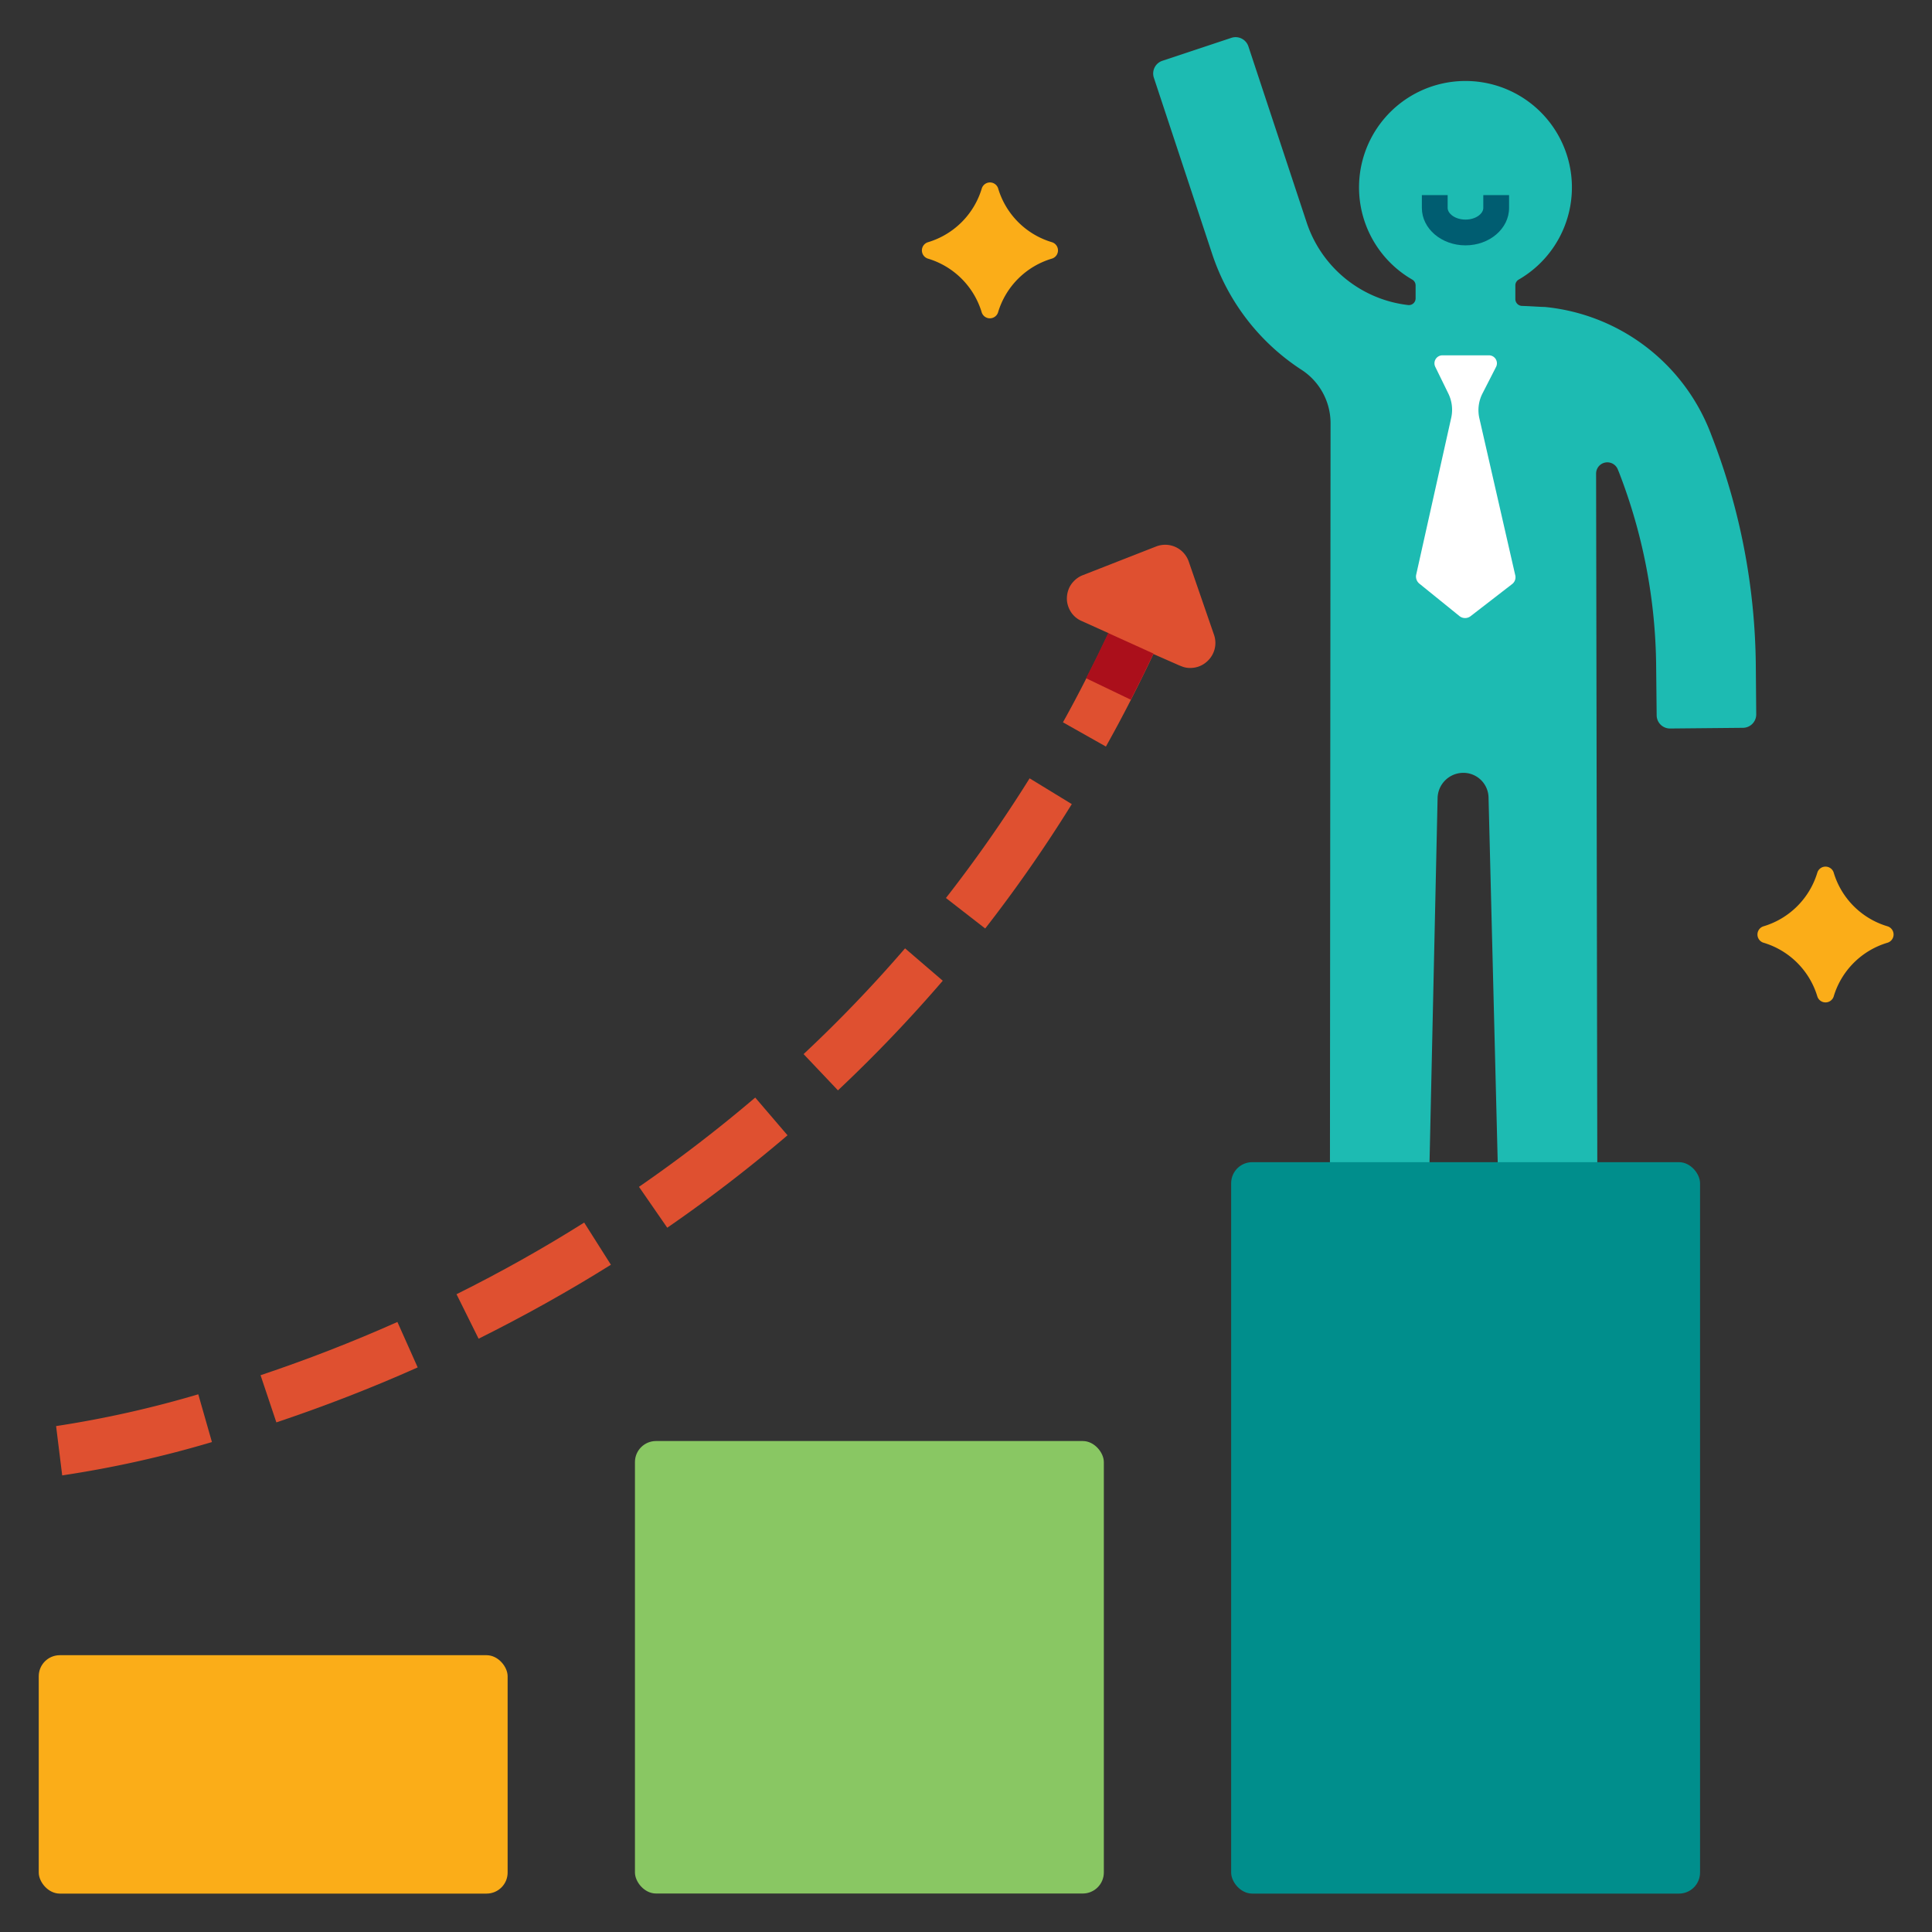
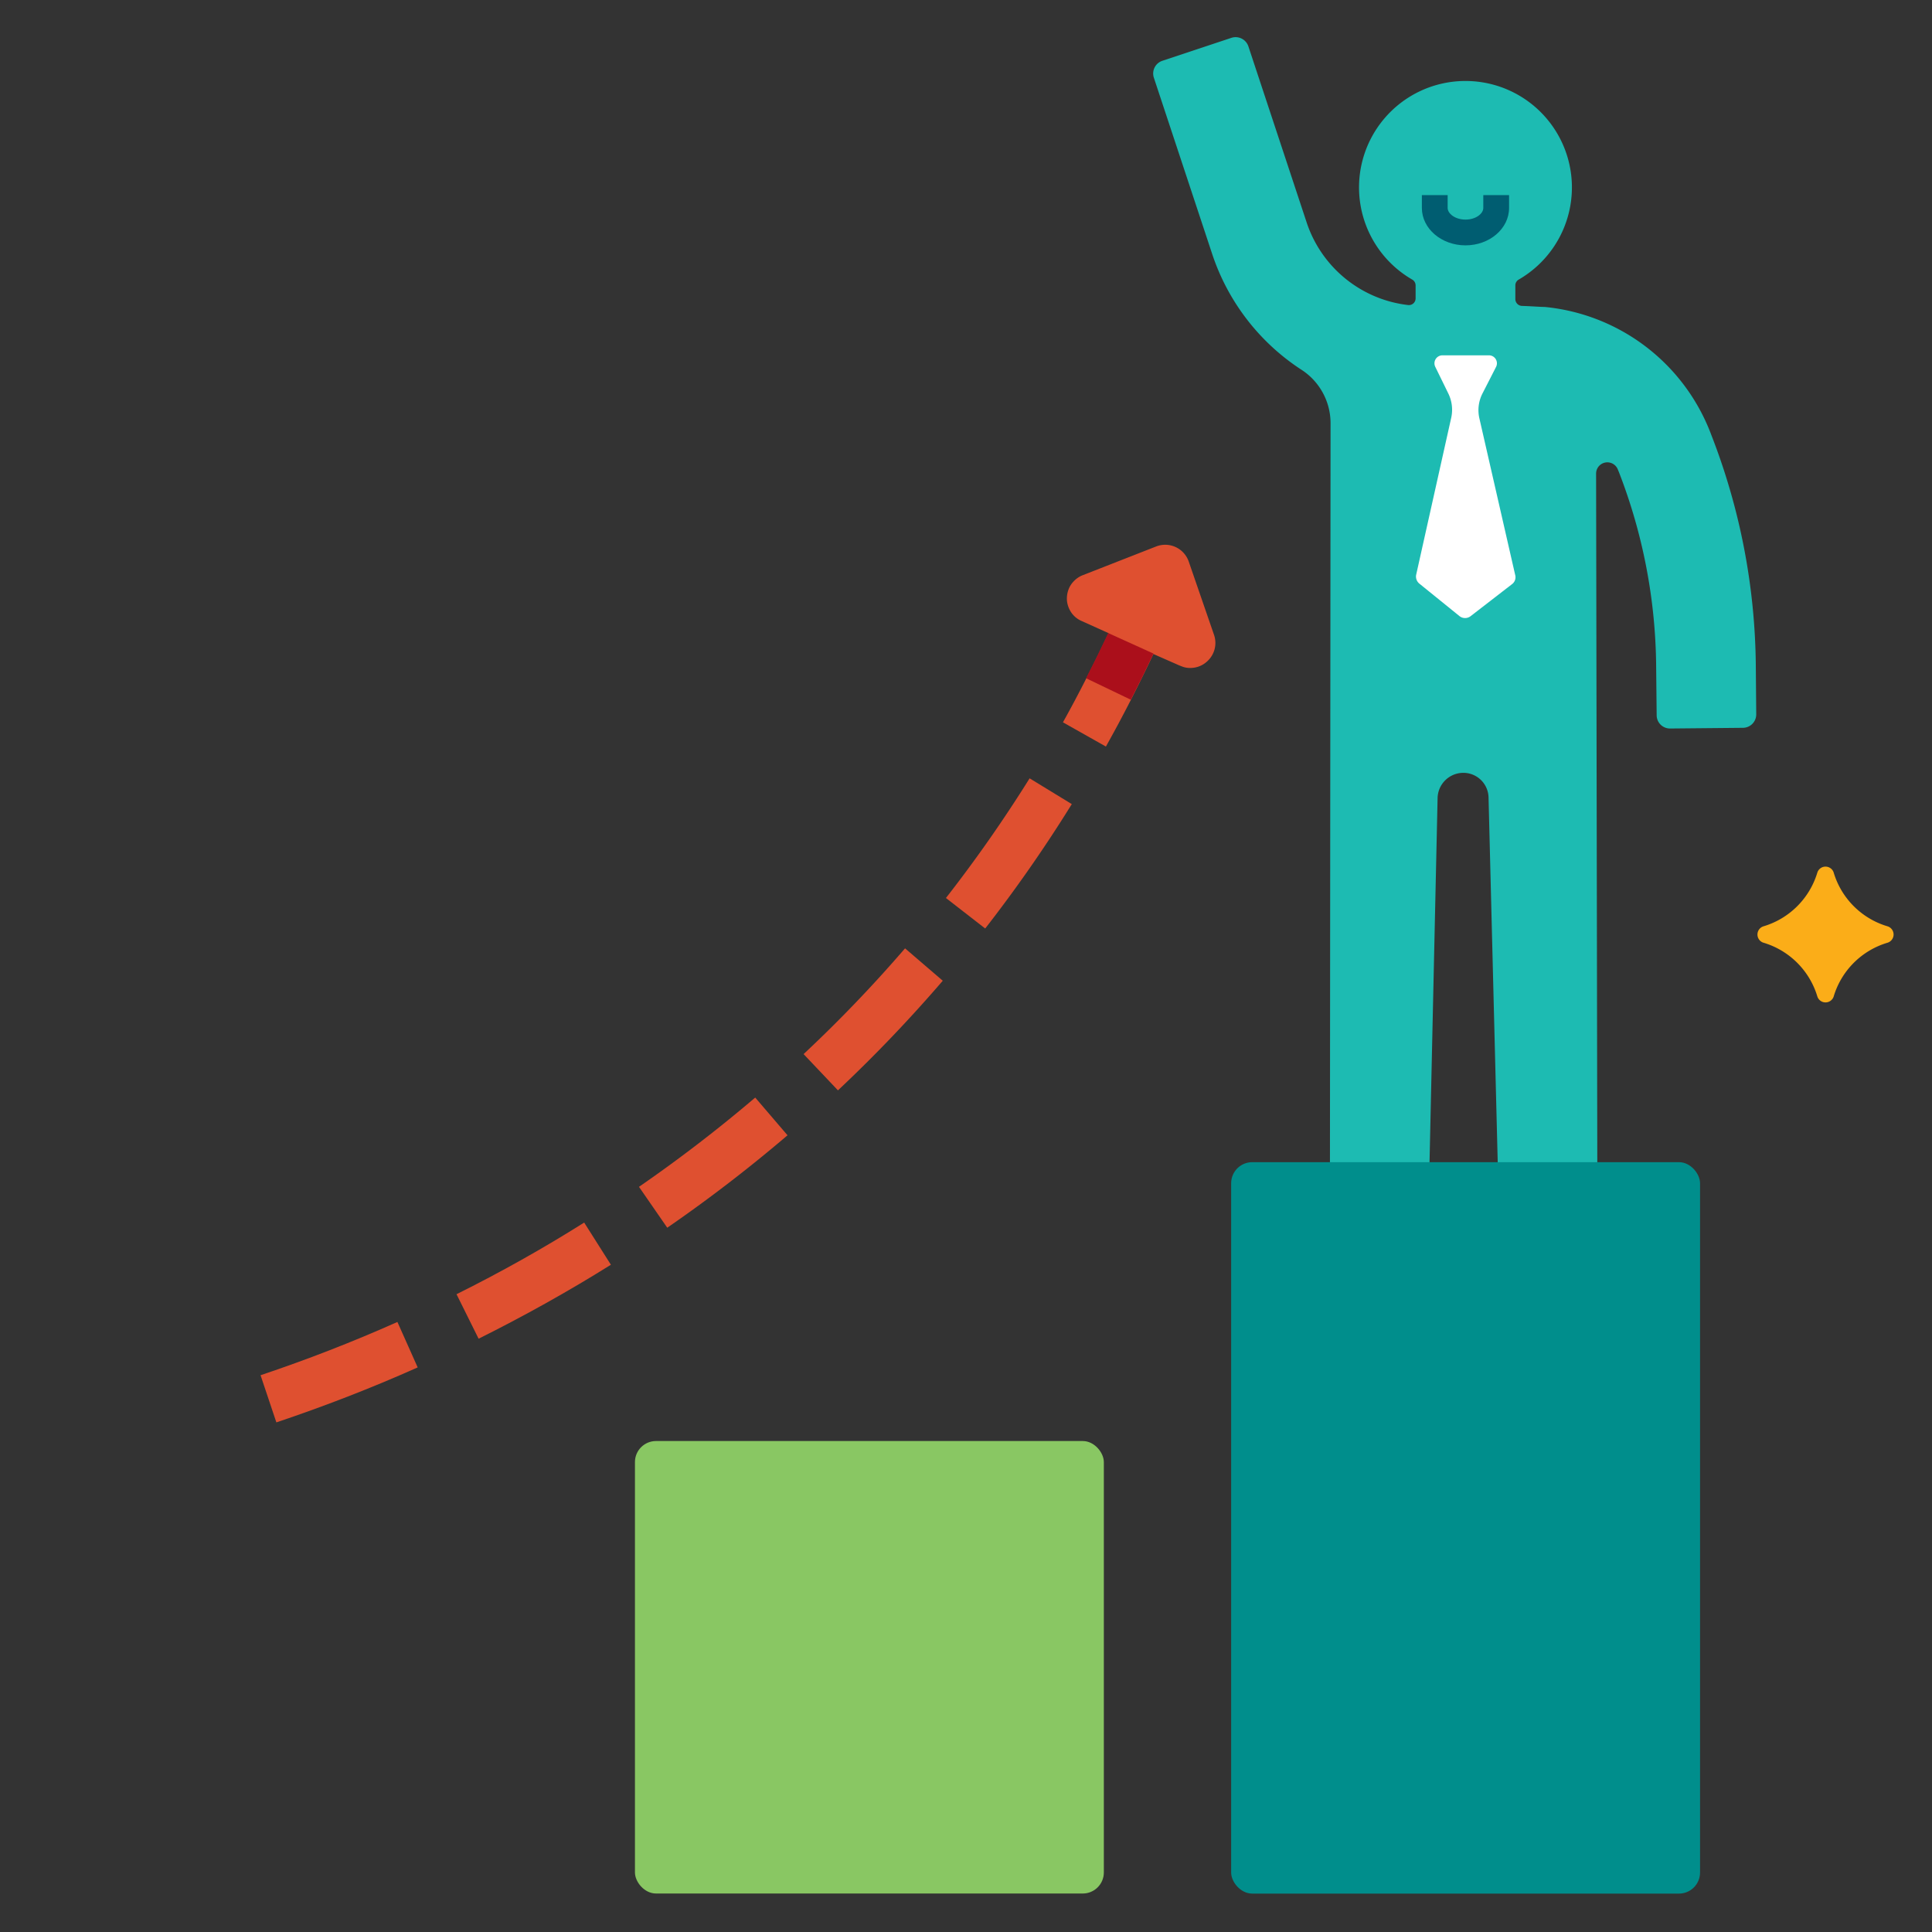
<svg xmlns="http://www.w3.org/2000/svg" viewBox="0 0 224.89 224.89">
  <rect x="0" y="0" width="224.89" height="224.89" fill="#333333" stroke="none" />
  <title>effective_growth</title>
  <g id="effective_growth">
    <path d="M204.38,77.4a75.6,75.6,0,0,0-5.14-26.67l-.11-.29a23.07,23.07,0,0,0-19.32-14.71c-.5,0-1.81-.1-2.65-.12a.8.8,0,0,1-.77-.79V33.21a.78.78,0,0,1,.4-.67,12.39,12.39,0,1,0-12.41,0,.78.78,0,0,1,.4.67v1.51a.78.78,0,0,1-.86.79,14.16,14.16,0,0,1-11.83-9.64L145.32,5.41a1.57,1.57,0,0,0-2-1l-8,2.66a1.56,1.56,0,0,0-1,2l6.77,20.46A25.72,25.72,0,0,0,151.43,43a7.41,7.41,0,0,1,3.45,6.19l-.07,86.14H166.4l.94-42.44a3,3,0,0,1,3-2.93h0a2.93,2.93,0,0,1,2.93,2.86l1.07,42.52,11.59,0-.14-80.21a1.31,1.31,0,0,1,2.53-.48v0l.12.29a63.84,63.84,0,0,1,4.34,22.57l.06,5.74a1.55,1.55,0,0,0,1.58,1.55l8.46-.08a1.56,1.56,0,0,0,1.55-1.58Z" style="fill:#1dbbb2" />
    <path d="M219.73,109.73a9.31,9.31,0,0,0-6.29,6.28,1,1,0,0,1-1.89,0,9.33,9.33,0,0,0-6.29-6.28,1,1,0,0,1,0-1.9,9.33,9.33,0,0,0,6.29-6.28,1,1,0,0,1,1.89,0,9.31,9.31,0,0,0,6.29,6.28A1,1,0,0,1,219.73,109.73Z" style="fill:#fbad18" />
-     <path d="M122.46,30.1a9.31,9.31,0,0,0-6.29,6.28,1,1,0,0,1-1.89,0A9.33,9.33,0,0,0,108,30.1a1,1,0,0,1,0-1.9,9.32,9.32,0,0,0,6.29-6.29,1,1,0,0,1,1.89,0,9.3,9.3,0,0,0,6.29,6.29A1,1,0,0,1,122.46,30.1Z" style="fill:#fbad18" />
    <path d="M170.59,28.56c-2.8,0-5.08-1.95-5.08-4.35v-1.5h3v1.5c0,.64.85,1.35,2.08,1.35s2.07-.71,2.07-1.35v-1.5h3v1.5C175.66,26.61,173.39,28.56,170.59,28.56Z" style="fill:#005d71" />
    <path d="M176.37,66.92,172.2,48.68a4.26,4.26,0,0,1,.36-2.87l1.58-3.09a.93.93,0,0,0-.83-1.36h-5.4a.93.93,0,0,0-.84,1.34l1.53,3.13a4.3,4.3,0,0,1,.33,2.78l-4.09,18.32a1.07,1.07,0,0,0,.37,1l4.67,3.78a1.05,1.05,0,0,0,1.32,0L176,68A1,1,0,0,0,176.37,66.92Z" style="fill:#fff" />
-     <rect x="4.51" y="192.67" width="54.58" height="27.75" rx="2.45" style="fill:#fbad18" />
    <rect x="143.31" y="135.28" width="54.58" height="85.14" rx="2.45" style="fill:#008e8c" />
    <rect x="73.91" y="167.74" width="54.58" height="52.67" rx="2.45" style="fill:#89c763" />
    <path d="M140.5,77a2.85,2.85,0,0,1-1.84.75,2.57,2.57,0,0,1-1.12-.19l-.28-.11-3-1.32q-1.28,2.7-2.64,5.37t-2.89,5.4l-5-2.82q1.36-2.44,2.66-5c.91-1.78,1.8-3.57,2.65-5.38l-3.17-1.43,0,0a2.78,2.78,0,0,1-1.24-1.08,3,3,0,0,1-.32-.71,2.68,2.68,0,0,1-.12-.9,3,3,0,0,1,.3-1.22,0,0,0,0,1,0,0,2.81,2.81,0,0,1,.48-.68,2.9,2.9,0,0,1,1-.7l1.43-.56,7.18-2.81a2.9,2.9,0,0,1,3.79,1.75l2.95,8.55A2.88,2.88,0,0,1,140.5,77Z" style="fill:#df5030" />
    <path d="M30.33,160.08l1.84,5.49c5.54-1.86,11.08-4,16.45-6.4l-2.36-5.29C41.06,156.2,35.7,158.28,30.33,160.08Z" style="fill:#df5030" />
-     <path d="M6.53,166l.71,5.74a126.82,126.82,0,0,0,17.43-3.88l-1.59-5.56A123.66,123.66,0,0,1,6.53,166Z" style="fill:#df5030" />
    <path d="M53.14,150.65l2.57,5.18c5.28-2.63,10.46-5.52,15.4-8.61L68,142.31C63.26,145.3,58.25,148.11,53.14,150.65Z" style="fill:#df5030" />
    <path d="M110.11,104.53l4.57,3.55A165.29,165.29,0,0,0,124.76,93.6l-4.91-3A162.84,162.84,0,0,1,110.11,104.53Z" style="fill:#df5030" />
    <path d="M74.38,138.15l3.29,4.76a171.78,171.78,0,0,0,14-10.76l-3.76-4.39A168.68,168.68,0,0,1,74.38,138.15Z" style="fill:#df5030" />
    <path d="M93.54,122.7l4,4.22a166.94,166.94,0,0,0,12.2-12.76l-4.39-3.77A159.12,159.12,0,0,1,93.54,122.7Z" style="fill:#df5030" />
    <path d="M129,73.69c-.85,1.81-1.67,3.48-2.58,5.26l5.21,2.5q1.37-2.67,2.64-5.37Z" style="fill:#ab0f1b" />
  </g>
</svg>